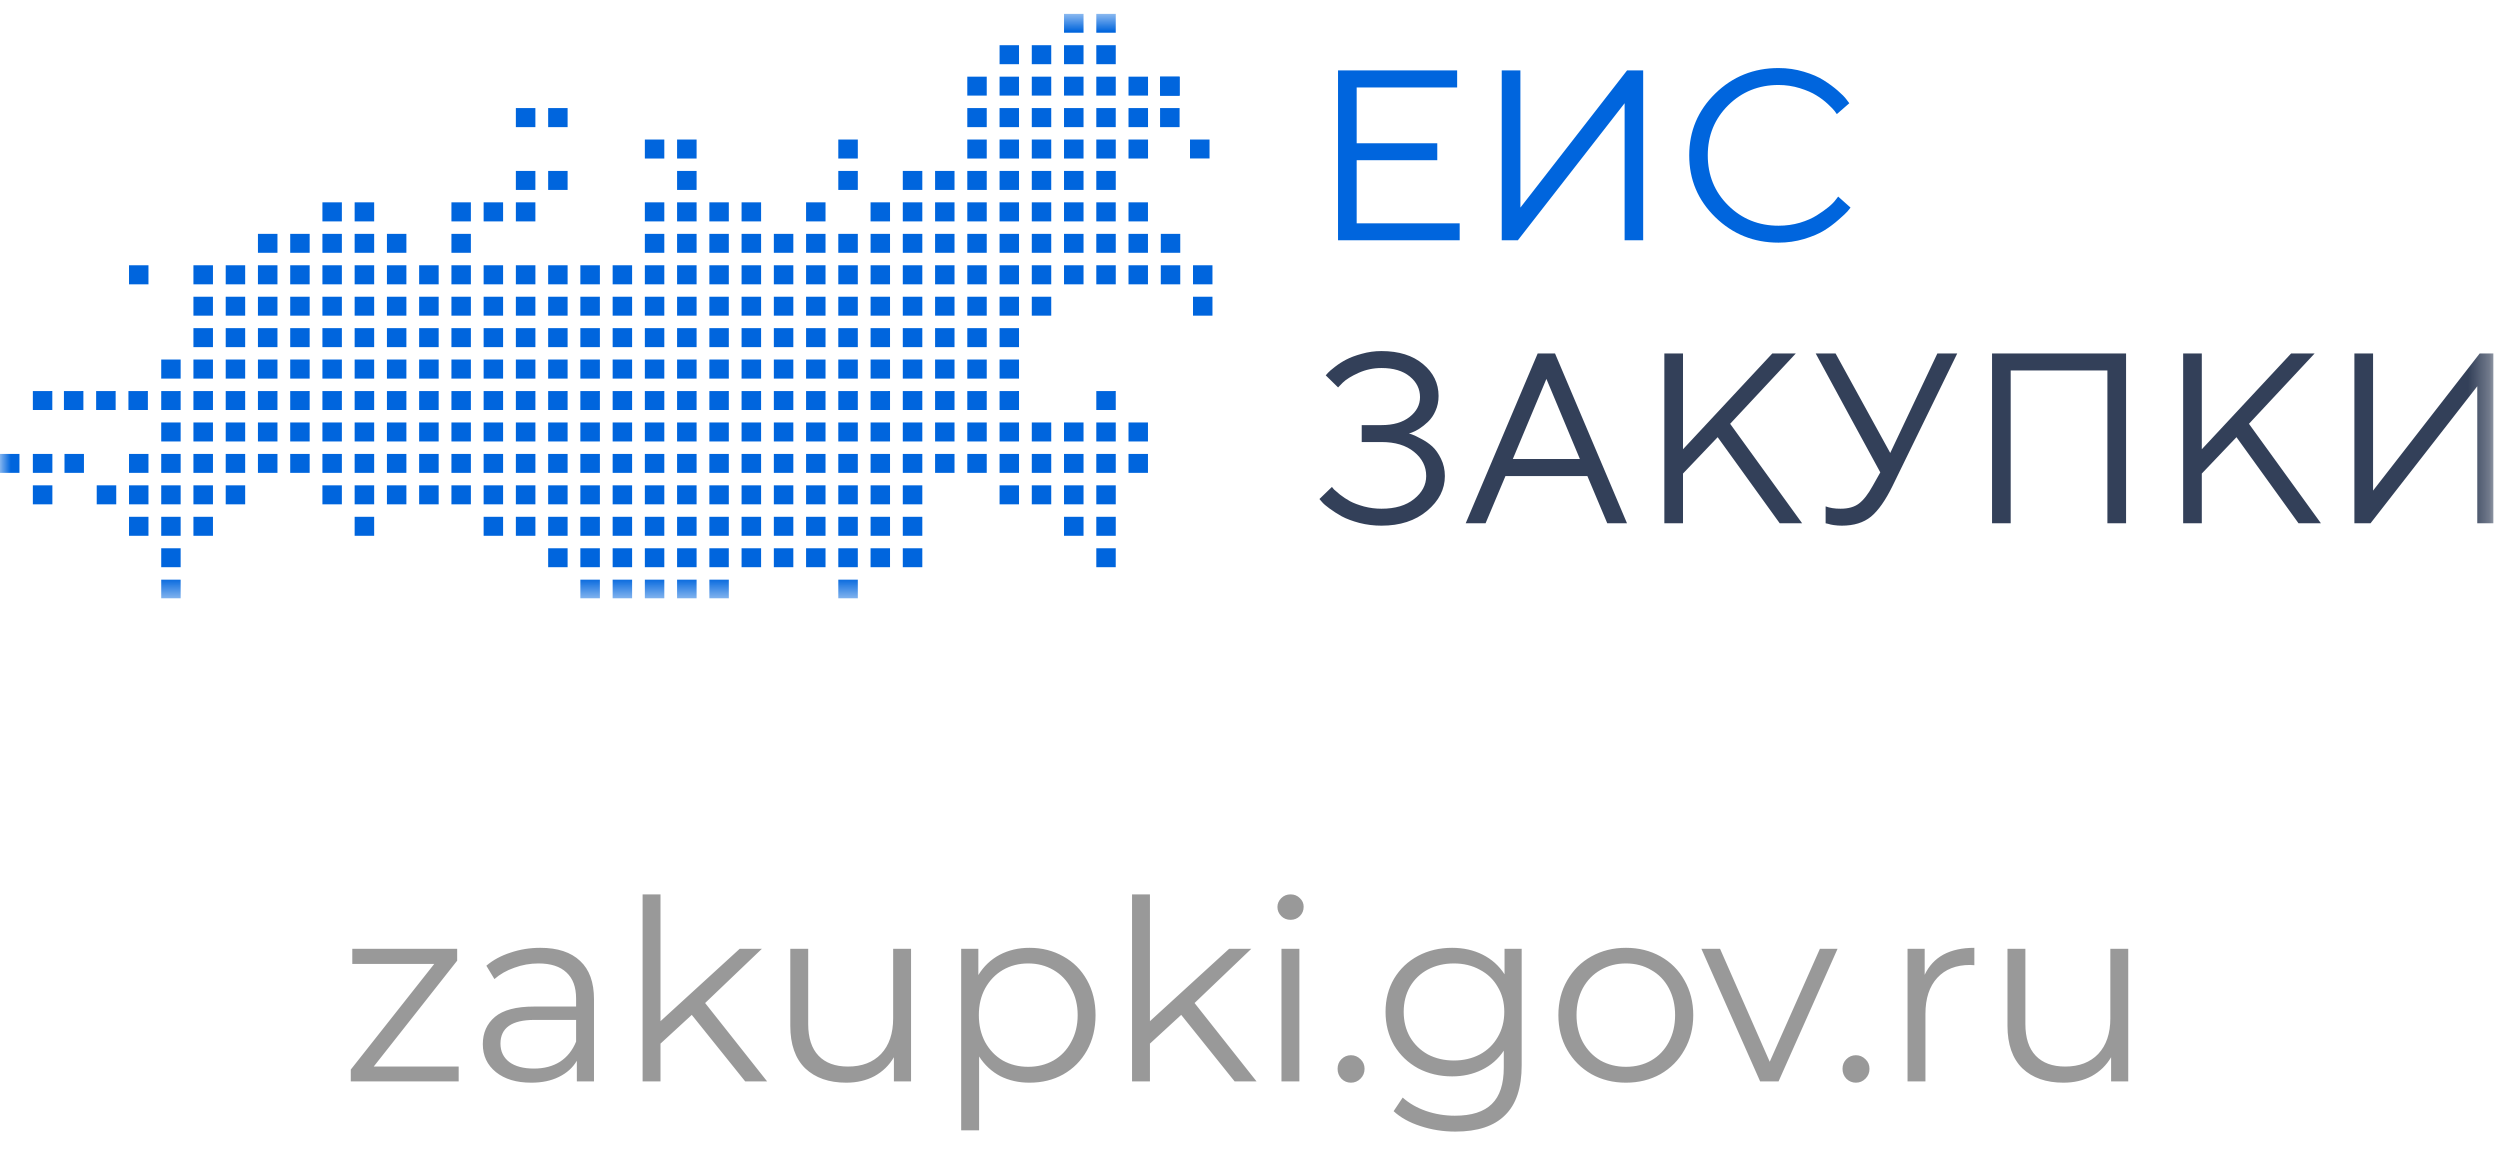
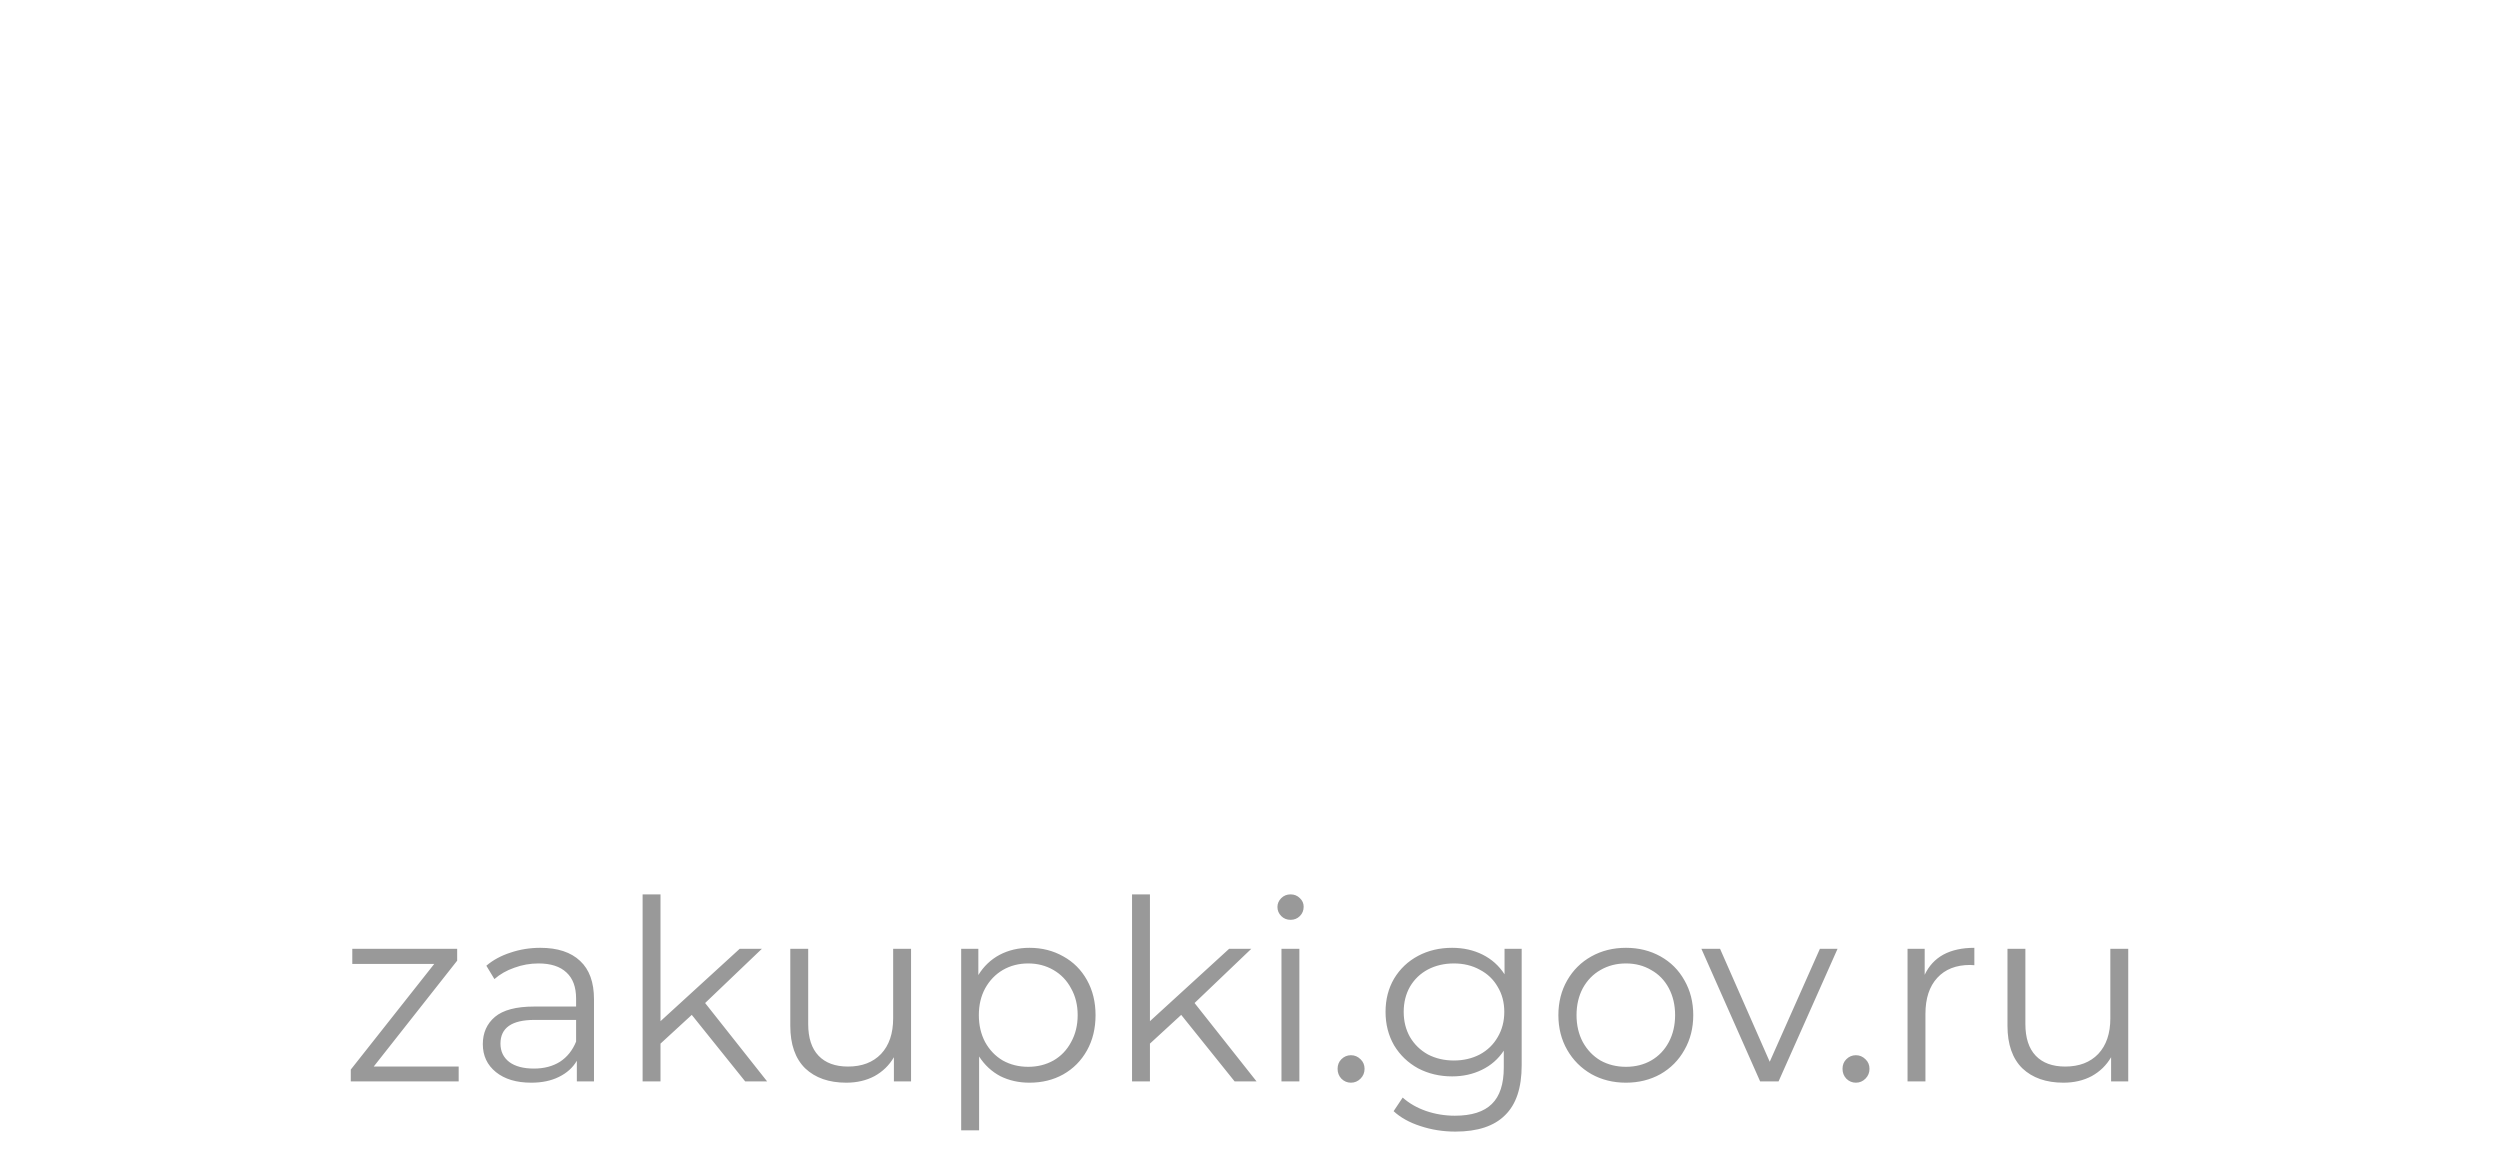
<svg xmlns="http://www.w3.org/2000/svg" width="119" height="55" viewBox="0 0 119 55" fill="none">
  <g clip-path="url(#clip0_1881_6239)">
    <mask id="mask0_1881_6239" style="mask-type:luminance" maskUnits="userSpaceOnUse" x="0" y="0" width="119" height="29">
      <path d="M0 0.644H118.695V28.486H0V0.644Z" fill="white" />
    </mask>
    <g mask="url(#mask0_1881_6239)">
      <path fill-rule="evenodd" clip-rule="evenodd" d="M46.043 9.632V10.538H46.969V9.632H46.043ZM46.043 5.144V6.05H46.969V5.144H46.043ZM33.766 26.096V26.999H34.691V26.096L33.766 26.096ZM27.625 26.096V26.999H28.554V26.096L27.625 26.096ZM52.184 26.096V26.999H53.109V26.096L52.184 26.096ZM52.184 9.632V10.538H53.109V9.632H52.184ZM53.717 9.632V10.538H54.643V9.632H53.717ZM39.903 26.096V26.999H40.832V26.096L39.903 26.096ZM15.347 9.632V10.538H16.273V9.632H15.347ZM24.555 8.138V9.04H25.484V8.138L24.555 8.138ZM24.555 9.632V10.538H25.484V9.632H24.555ZM49.113 9.632V10.538H50.039V9.632H49.113ZM49.113 5.144V6.05H50.039V5.144H49.113ZM52.184 5.144V6.05H53.109V5.144H52.184ZM36.835 26.096V26.999H37.762V26.096L36.835 26.096ZM30.695 26.096V26.999H31.621V26.096L30.695 26.096ZM42.973 26.096V26.999H43.902V26.096L42.973 26.096ZM42.973 9.632V10.538H43.902V9.632H42.973ZM42.973 8.138V9.04H43.902V8.138L42.973 8.138ZM21.488 14.124V15.027H22.414V14.125L21.488 14.124ZM46.043 14.124V15.027H46.969V14.125L46.043 14.124ZM33.766 14.124V15.027H34.691V14.125L33.766 14.124ZM9.207 14.124V15.027H10.136V14.125L9.207 14.124ZM27.625 14.124V15.027H28.554V14.125L27.625 14.124ZM39.903 14.124V15.027H40.832V14.125L39.903 14.124ZM15.347 14.124V15.027H16.273V14.125L15.347 14.124ZM24.555 14.124V15.027H25.484V14.125L24.555 14.124ZM24.555 5.144V6.05H25.484V5.144H24.555ZM49.113 14.124V15.027H50.039V14.125L49.113 14.124ZM36.835 14.124V15.027H37.762V14.125L36.835 14.124ZM12.278 14.124V15.027H13.207V14.125L12.278 14.124ZM30.695 14.124V15.027H31.621V14.125L30.695 14.124ZM30.695 11.131V12.034H31.621V11.131H30.695ZM42.973 14.124V15.027H43.902V14.125L42.973 14.124ZM18.418 14.124V15.027H19.344V14.125L18.418 14.124ZM21.488 9.632V10.538H22.414V9.632H21.488ZM47.579 9.632V10.538H48.505V9.632H47.579ZM47.579 5.144V6.05H48.505V5.144H47.579ZM35.299 26.096V26.999H36.228V26.096L35.299 26.096ZM29.162 26.096V26.999H30.088V26.096L29.162 26.096ZM41.439 26.096V26.999H42.365V26.096L41.439 26.096ZM41.439 9.632V10.538H42.365V9.632H41.439ZM16.881 9.632V10.538H17.81V9.632H16.881ZM26.092 8.138V9.04H27.018V8.138L26.092 8.138ZM26.092 26.096V26.999H27.018V26.096L26.092 26.096ZM50.647 9.632V10.538H51.576V9.632H50.647ZM50.647 5.144V6.05H51.576V5.144H50.647ZM53.717 5.144V6.05H54.646V5.144H53.717ZM55.219 5.143V6.05H56.149V5.143H55.219ZM53.717 3.649V4.551H54.646V3.649H53.717ZM55.219 3.65V4.553H56.149V3.65H55.219Z" fill="#0065DD" />
      <path fill-rule="evenodd" clip-rule="evenodd" d="M55.219 3.65V4.553H56.149V3.65H55.219ZM38.369 26.096V26.999H39.295V26.096L38.369 26.096ZM38.369 9.632V10.539H39.295V9.632H38.369ZM32.229 26.096V26.999H33.158V26.096L32.229 26.096ZM32.229 9.632V10.539H33.158V9.632H32.229ZM33.766 9.632V10.539H34.692V9.632H33.766ZM32.229 8.138V9.04H33.158V8.138L32.229 8.138ZM44.51 9.632V10.539H45.435V9.632H44.51ZM23.021 14.124V15.027H23.947V14.125L23.021 14.124ZM47.58 14.124V15.027H48.505V14.125L47.58 14.124ZM35.299 14.124V15.027H36.228V14.125L35.299 14.124ZM10.744 14.124V15.027H11.67V14.125L10.744 14.124ZM29.162 14.124V15.027H30.088V14.125L29.162 14.124ZM41.44 14.124V15.027H42.365V14.125L41.44 14.124ZM16.881 14.124V15.027H17.81V14.125L16.881 14.124ZM26.092 14.124V15.027H27.018V14.125L26.092 14.124ZM26.092 5.144V6.05H27.018V5.144H26.092ZM38.369 14.124V15.027H39.295V14.125L38.369 14.124ZM13.814 14.124V15.027H14.74V14.125L13.814 14.124ZM32.229 14.124V15.027H33.158V14.125L32.229 14.124ZM44.51 14.124V15.027H45.435V14.125L44.51 14.124ZM19.951 14.124V15.027H20.881V14.125L19.951 14.124ZM21.488 20.109V21.015H22.414V20.109H21.488ZM46.043 20.109V21.015H46.969V20.109H46.043ZM33.766 20.109V21.015H34.692V20.109H33.766ZM9.207 20.109V21.015H10.137V20.109H9.207ZM27.625 20.109V21.015H28.555V20.109H27.625ZM52.184 20.109V21.015H53.11V20.109H52.184ZM52.184 18.614V19.516H53.11V18.613L52.184 18.614ZM39.903 20.109V21.015H40.832V20.109H39.903ZM15.347 20.109V21.015H16.273V20.109H15.347ZM24.555 20.109V21.015H25.485V20.109H24.555ZM36.835 20.109V21.015H37.762V20.109H36.835ZM12.278 20.109V21.015H13.207V20.109H12.278ZM12.278 21.607V22.51H13.207V21.607H12.278ZM30.695 20.109V21.015H31.621V20.109H30.695ZM42.973 20.109V21.015H43.902V20.109H42.973ZM18.418 20.109V21.015H19.344V20.109H18.418ZM23.021 20.109V21.015H23.947V20.109H23.021ZM47.58 20.109V21.015H48.505V20.109H47.58ZM35.299 20.109V21.015H36.228V20.109H35.299ZM10.744 20.109V21.015H11.67V20.109H10.744ZM29.162 20.109V21.015H30.088V20.109H29.162ZM53.717 20.109V21.015H54.643V20.109H53.717ZM41.44 20.109V21.015H42.365V20.109H41.44ZM16.881 20.109V21.015H17.81V20.109H16.881ZM26.092 20.109V21.015H27.018V20.109H26.092ZM50.647 20.109V21.015H51.576V20.109H50.647ZM49.113 20.109V21.015H50.039V20.109H49.113ZM38.369 20.109V21.015H39.295V20.109H38.369ZM13.814 20.109V21.015H14.74V20.109H13.814ZM13.814 21.607V22.51H14.74V21.607H13.814ZM32.229 20.109V21.015H33.158V20.109H32.229ZM7.674 20.109V21.015H8.599V20.109H7.674ZM44.51 20.109V21.015H45.435V20.109H44.51ZM19.951 20.109V21.015H20.881V20.109H19.951ZM21.488 23.102V24.005H22.414V23.102H21.488ZM46.043 6.642V7.545H46.969V6.642L46.043 6.642ZM33.766 23.102V24.005H34.692V23.102H33.766ZM33.766 27.591V28.497H34.692V27.591H33.766ZM9.207 23.102V24.005H10.137V23.102H9.207ZM10.744 23.102V24.005H11.67V23.102H10.744ZM27.625 23.102V24.005H28.555V23.102H27.625ZM27.625 27.591V28.497H28.555V27.591H27.625ZM52.184 23.102V24.005H53.11V23.102H52.184ZM39.903 23.102V24.005H40.832V23.102H39.903ZM39.903 27.591V28.497H40.832V27.591H39.903ZM15.347 23.102V24.005H16.273V23.102H15.347ZM24.555 23.102V24.005H25.485V23.102H24.555ZM49.113 23.102V24.005H50.039V23.102H49.113ZM49.113 6.642V7.545H50.039V6.642L49.113 6.642ZM52.184 6.642V7.545H53.11V6.642L52.184 6.642ZM49.113 2.15V3.056H50.039V2.15H49.113ZM52.184 2.15V3.056H53.11V2.15H52.184ZM52.184 0.655V1.558H53.11V0.655L52.184 0.655ZM36.835 23.102V24.005H37.762V23.102H36.835ZM30.695 23.102V24.005H31.621V23.102H30.695ZM30.695 27.591V28.497H31.621V27.591H30.695ZM6.141 23.102V24.005H7.067V23.102H6.141ZM4.604 23.102V24.005H5.533V23.102H4.604ZM42.973 23.102V24.005H43.902V23.102H42.973ZM18.418 23.102V24.005H19.344V23.102H18.418ZM46.043 11.131V12.034H46.969V11.131H46.043ZM33.766 11.131V12.034H34.692V11.131H33.766ZM52.184 11.131V12.034H53.11V11.131H52.184ZM53.717 11.131V12.034H54.643V11.131H53.717ZM55.254 11.131V12.034H56.18V11.131H55.254ZM53.717 12.626V13.533H54.643V12.626H53.717ZM55.254 12.626V13.533H56.18V12.626H55.254ZM15.347 11.131V12.034H16.273V11.131H15.347ZM49.113 11.131V12.034H50.039V11.131H49.113ZM50.647 11.131V12.034H51.576V11.131H50.647ZM36.835 11.131V12.034H37.762V11.131H36.835ZM35.299 11.131V12.034H36.228V11.131H35.299ZM12.278 11.131V12.034H13.207V11.131H12.278ZM42.973 11.131V12.034H43.902V11.131H42.973ZM18.418 11.131V12.034H19.344V11.131H18.418ZM23.021 23.102V24.005H23.947V23.102H23.021ZM47.58 23.102V24.005H48.505V23.102H47.58ZM47.58 6.642V7.545H48.505V6.642L47.58 6.642ZM47.58 2.15V3.056H48.505V2.15H47.58ZM50.647 2.15V3.056H51.576V2.15H50.647ZM50.647 0.655V1.558H51.576V0.655L50.647 0.655ZM35.299 23.102V24.005H36.228V23.102H35.299ZM29.162 23.102V24.005H30.088V23.102H29.162ZM29.162 27.591V28.497H30.088V27.591H29.162ZM41.44 23.102V24.005H42.365V23.102H41.44ZM16.881 23.102V24.005H17.81V23.102H16.881ZM26.092 23.102V24.005H27.018V23.102H26.092ZM50.647 23.102V24.005H51.576V23.102H50.647ZM50.647 6.642V7.545H51.576V6.642L50.647 6.642ZM53.717 6.642V7.545H54.646V6.642L53.717 6.642ZM56.644 6.641V7.544H57.574V6.641H56.644ZM38.369 23.102V24.005H39.295V23.102H38.369ZM32.229 23.102V24.005H33.158V23.102H32.229ZM32.229 27.591V28.497H33.158V27.591H32.229ZM7.674 23.102V24.005H8.599V23.102H7.674ZM7.674 27.591V28.497H8.599V27.591H7.674ZM19.951 23.102V24.005H20.881V23.102H19.951ZM21.488 11.131V12.034H22.414V11.131H21.488ZM47.58 11.131V12.034H48.505V11.131H47.58ZM56.787 12.626V13.533H57.713V12.626H56.787ZM41.44 11.131V12.034H42.365V11.131H41.44ZM16.881 11.131V12.034H17.81V11.131H16.881ZM13.814 11.131V12.034H14.74V11.131H13.814ZM32.229 11.131V12.034H33.158V11.131H32.229ZM44.51 11.131V12.034H45.435V11.131H44.51ZM21.488 17.115V18.021H22.414V17.115H21.488ZM46.043 17.115V18.021H46.969V17.115H46.043ZM33.766 17.115V18.021H34.692V17.115H33.766ZM9.207 17.115V18.021H10.137V17.115H9.207ZM27.625 17.115V18.021H28.555V17.115H27.625ZM39.903 17.115V18.021H40.832V17.115H39.903ZM15.347 17.115V18.021H16.273V17.115H15.347ZM24.555 17.115V18.021H25.485V17.115H24.555ZM36.835 17.115V18.021H37.762V17.115H36.835ZM12.278 17.115V18.021H13.207V17.115H12.278ZM30.695 17.115V18.021H31.621V17.115H30.695ZM42.973 17.115V18.021H43.902V17.115H42.973ZM7.674 17.115V18.021H8.599V17.115H7.674ZM18.418 17.115V18.021H19.344V17.115H18.418ZM23.021 17.115V18.021H23.947V17.115H23.021ZM47.58 17.115V18.021H48.505V17.115H47.58ZM35.299 17.115V18.021H36.228V17.115H35.299ZM10.744 17.115V18.021H11.67V17.115H10.744ZM29.162 17.115V18.021H30.088V17.115H29.162ZM41.44 17.115V18.021H42.365V17.115H41.44ZM16.881 17.115V18.021H17.81V17.115H16.881ZM26.092 17.115V18.021H27.018V17.115H26.092ZM38.369 17.115V18.021H39.295V17.115H38.369ZM13.814 17.115V18.021H14.74V17.115H13.814ZM32.229 17.115V18.021H33.158V17.115H32.229ZM44.51 17.115V18.021H45.435V17.115H44.51ZM19.951 17.115V18.021H20.881V17.115H19.951ZM46.043 8.138V9.04H46.969V8.138L46.043 8.138ZM46.043 3.649V4.551H46.969V3.649H46.043ZM33.766 24.601V25.504H34.692V24.6L33.766 24.601ZM27.625 24.601V25.504H28.555V24.6L27.625 24.601ZM52.184 24.601V25.504H53.11V24.6L52.184 24.601ZM52.184 8.138V9.04H53.11V8.138L52.184 8.138ZM39.903 24.601V25.504H40.832V24.6L39.903 24.601ZM39.903 8.138V9.04H40.832V8.138L39.903 8.138ZM39.903 6.642V7.545H40.832V6.642L39.903 6.642ZM24.555 24.601V25.504H25.485V24.6L24.555 24.601ZM49.113 8.138V9.04H50.039V8.138L49.113 8.138ZM49.113 3.649V4.551H50.039V3.649H49.113ZM52.184 3.649V4.551H53.11V3.649H52.184ZM36.835 24.601V25.504H37.762V24.6L36.835 24.601ZM30.695 24.601V25.504H31.621V24.6L30.695 24.601ZM6.141 24.601V25.504H7.067V24.6L6.141 24.601ZM42.973 24.601V25.504H43.902V24.6L42.973 24.601ZM21.488 12.626V13.533H22.414V12.626H21.488ZM46.043 12.626V13.533H46.969V12.626H46.043ZM33.766 12.626V13.533H34.692V12.626H33.766ZM27.625 12.626V13.533H28.555V12.626H27.625ZM52.184 12.626V13.533H53.11V12.626H52.184ZM39.903 12.626V13.533H40.832V12.626H39.903ZM39.903 11.131V12.034H40.832V11.131H39.903ZM15.347 12.626V13.533H16.273V12.626H15.347ZM24.555 12.626V13.533H25.485V12.626H24.555ZM49.113 12.626V13.533H50.039V12.626H49.113ZM50.647 12.626V13.533H51.576V12.626H50.647ZM36.835 12.626V13.533H37.762V12.626H36.835ZM12.278 12.626V13.533H13.207V12.626H12.278ZM30.695 12.626V13.533H31.621V12.626H30.695ZM30.695 9.632V10.539H31.621V9.632H30.695ZM30.695 6.642V7.545H31.621V6.642L30.695 6.642ZM42.973 12.626V13.533H43.902V12.626H42.973ZM18.418 12.626V13.533H19.344V12.626H18.418ZM23.021 24.601V25.504H23.947V24.6L23.021 24.601ZM47.58 8.138V9.04H48.505V8.138L47.58 8.138ZM47.58 3.649V4.551H48.505V3.649H47.58ZM50.647 3.649V4.551H51.576V3.649H50.647ZM35.299 24.601V25.504H36.228V24.6L35.299 24.601ZM29.162 24.601V25.504H30.088V24.6L29.162 24.601ZM41.44 24.601V25.504H42.365V24.6L41.44 24.601ZM16.881 24.601V25.504H17.81V24.6L16.881 24.601ZM26.092 24.601V25.504H27.018V24.6L26.092 24.601ZM50.647 24.601V25.504H51.576V24.6L50.647 24.601ZM50.647 8.138V9.04H51.576V8.138L50.647 8.138ZM38.369 24.601V25.504H39.295V24.6L38.369 24.601ZM32.229 24.601V25.504H33.158V24.6L32.229 24.601ZM32.229 6.642V7.545H33.158V6.642L32.229 6.642ZM7.674 24.601V25.504H8.599V24.6L7.674 24.601ZM44.51 8.138V9.04H45.435V8.138L44.51 8.138ZM23.021 12.626V13.533H23.947V12.626H23.021ZM23.021 9.632V10.539H23.947V9.632H23.021ZM47.58 12.626V13.533H48.505V12.626H47.58ZM35.299 12.626V13.533H36.228V12.626H35.299ZM35.299 9.632V10.539H36.228V9.632H35.299ZM10.744 12.626V13.533H11.67V12.626H10.744ZM29.162 12.626V13.533H30.088V12.626H29.162ZM56.787 14.124V15.027H57.713V14.125L56.787 14.124ZM41.44 12.626V13.533H42.365V12.626H41.44ZM16.881 12.626V13.533H17.81V12.626H16.881ZM6.141 12.626V13.533H7.067V12.626H6.141ZM26.092 12.626V13.533H27.018V12.626H26.092ZM38.369 12.626V13.533H39.295V12.626H38.369ZM38.369 11.131V12.034H39.295V11.131H38.369ZM13.814 12.626V13.533H14.74V12.626H13.814ZM32.229 12.626V13.533H33.158V12.626H32.229ZM44.51 12.626V13.533H45.435V12.626H44.51ZM19.951 12.626V13.533H20.881V12.626H19.951ZM9.207 12.626V13.533H10.137V12.626H9.207ZM21.488 18.614V19.516H22.414V18.613L21.488 18.614ZM46.043 18.614V19.516H46.969V18.613L46.043 18.614ZM33.766 18.614V19.516H34.692V18.613L33.766 18.614ZM9.207 18.614V19.516H10.137V18.613L9.207 18.614ZM9.207 24.601V25.504H10.137V24.6L9.207 24.601ZM27.625 18.614V19.516H28.555V18.613L27.625 18.614ZM39.903 18.614V19.516H40.832V18.613L39.903 18.614ZM15.347 18.614V19.516H16.273V18.613L15.347 18.614ZM24.555 18.614V19.516H25.485V18.613L24.555 18.614ZM36.835 18.614V19.516H37.762V18.613L36.835 18.614ZM12.278 18.614V19.516H13.207V18.613L12.278 18.614ZM30.695 18.614V19.516H31.621V18.613L30.695 18.614ZM42.973 18.614V19.516H43.902V18.613L42.973 18.614ZM7.674 18.614V19.516H8.599V18.613L7.674 18.614ZM18.418 18.614V19.516H19.344V18.613L18.418 18.614ZM23.021 18.614V19.516H23.947V18.613L23.021 18.614ZM47.58 18.614V19.516H48.505V18.613L47.58 18.614ZM35.299 18.614V19.516H36.228V18.613L35.299 18.614ZM10.744 18.614V19.516H11.67V18.613L10.744 18.614ZM29.162 18.614V19.516H30.088V18.613L29.162 18.614ZM41.44 18.614V19.516H42.365V18.613L41.44 18.614ZM16.881 18.614V19.516H17.81V18.613L16.881 18.614ZM26.092 18.614V19.516H27.018V18.613L26.092 18.614ZM38.369 18.614V19.516H39.295V18.613L38.369 18.614ZM13.814 18.614V19.516H14.74V18.613L13.814 18.614ZM32.229 18.614V19.516H33.158V18.613L32.229 18.614ZM44.51 18.614V19.516H45.435V18.613L44.51 18.614ZM19.951 18.614V19.516H20.881V18.613L19.951 18.614ZM21.488 21.607V22.51H22.414V21.607H21.488ZM46.043 21.607V22.51H46.969V21.607H46.043ZM33.766 21.607V22.51H34.692V21.607H33.766ZM9.207 21.607V22.51H10.137V21.607H9.207ZM27.625 21.607V22.51H28.555V21.607H27.625ZM52.184 21.607V22.51H53.11V21.607H52.184ZM39.903 21.607V22.51H40.832V21.607H39.903ZM15.347 21.607V22.51H16.273V21.607H15.347ZM24.555 21.607V22.51H25.485V21.607H24.555ZM49.113 21.607V22.51H50.039V21.607H49.113ZM36.835 21.607V22.51H37.762V21.607H36.835ZM30.695 21.607V22.51H31.621V21.607H30.695ZM6.141 21.607V22.51H7.067V21.607H6.141ZM42.973 21.607V22.51H43.902V21.607H42.973ZM18.418 21.607V22.51H19.344V21.607H18.418ZM23.021 21.607V22.51H23.947V21.607H23.021ZM47.58 21.607V22.51H48.505V21.607H47.58ZM35.299 21.607V22.51H36.228V21.607H35.299ZM10.744 21.607V22.51H11.67V21.607H10.744ZM29.162 21.607V22.51H30.088V21.607H29.162ZM53.717 21.607V22.51H54.643V21.607H53.717ZM41.44 21.607V22.51H42.365V21.607H41.44ZM16.881 21.607V22.51H17.81V21.607H16.881ZM26.092 21.607V22.51H27.018V21.607H26.092ZM50.647 21.607V22.51H51.576V21.607H50.647ZM38.369 21.607V22.51H39.295V21.607H38.369ZM32.229 21.607V22.51H33.158V21.607H32.229ZM7.674 21.607V22.51H8.599V21.607H7.674ZM7.674 26.096V26.999H8.599V26.096L7.674 26.096ZM44.51 21.607V22.51H45.435V21.607H44.51ZM19.951 21.607V22.51H20.881V21.607H19.951ZM21.488 15.62V16.523H22.414V15.62H21.488ZM46.043 15.62V16.523H46.969V15.62H46.043ZM33.766 15.62V16.523H34.692V15.62H33.766ZM9.207 15.62V16.523H10.137V15.62H9.207ZM27.625 15.62V16.523H28.555V15.62H27.625ZM39.903 15.62V16.523H40.832V15.62H39.903ZM15.347 15.62V16.523H16.273V15.62H15.347ZM3.07 21.607V22.51H3.996V21.607H3.07ZM24.555 15.62V16.523H25.485V15.62H24.555ZM36.835 15.62V16.523H37.762V15.62H36.835ZM12.278 15.62V16.523H13.207V15.62H12.278ZM0 21.607V22.51H0.926V21.607H0ZM30.695 15.62V16.523H31.621V15.62H30.695ZM42.973 15.62V16.523H43.902V15.62H42.973ZM18.418 15.62V16.523H19.344V15.62H18.418ZM23.021 15.62V16.523H23.947V15.62H23.021ZM47.58 15.62V16.523H48.505V15.62H47.58ZM35.299 15.62V16.523H36.228V15.62H35.299ZM10.744 15.62V16.523H11.67V15.62H10.744ZM29.162 15.62V16.523H30.088V15.62H29.162ZM41.44 15.62V16.523H42.365V15.62H41.44ZM16.881 15.62V16.523H17.81V15.62H16.881ZM26.092 15.62V16.523H27.018V15.62H26.092ZM38.369 15.62V16.523H39.295V15.62H38.369ZM13.814 15.62V16.523H14.74V15.62H13.814ZM32.229 15.62V16.523H33.158V15.62H32.229ZM44.51 15.62V16.523H45.435V15.62H44.51ZM19.951 15.62V16.523H20.881V15.62H19.951ZM6.113 18.614V19.516H7.039V18.613L6.113 18.614ZM3.043 18.614V19.516H3.969V18.613L3.043 18.614ZM1.564 23.102V24.005H2.493V23.102H1.564ZM1.564 21.607V22.51H2.493V21.607H1.564ZM1.564 18.614V19.516H2.49V18.613L1.564 18.614ZM4.576 18.614V19.516H5.505V18.613L4.576 18.614Z" fill="#0065DD" />
-       <path d="M64.578 10.631H69.481V11.438H63.69V3.352H69.36V4.164H64.578V6.82H68.414V7.626H64.578V10.631ZM78.215 11.438H77.332V4.913L72.25 11.437H71.483V3.352H72.371V9.881L77.448 3.352H78.215V11.438ZM81.647 10.338C80.82 9.53 80.407 8.549 80.407 7.395C80.407 6.241 80.82 5.26 81.647 4.451C82.474 3.643 83.478 3.239 84.659 3.239C85.078 3.239 85.48 3.298 85.865 3.414C86.249 3.527 86.566 3.664 86.816 3.826C87.07 3.987 87.291 4.151 87.48 4.316C87.672 4.482 87.81 4.623 87.895 4.739L88.027 4.914L87.433 5.432C87.401 5.382 87.367 5.333 87.329 5.286C87.283 5.222 87.175 5.111 87.007 4.953C86.838 4.795 86.652 4.655 86.453 4.536C86.257 4.412 85.997 4.299 85.674 4.198C85.346 4.096 85.003 4.045 84.659 4.045C83.713 4.045 82.915 4.367 82.265 5.009C81.615 5.653 81.29 6.448 81.29 7.395C81.29 8.342 81.615 9.137 82.265 9.78C82.915 10.422 83.713 10.744 84.659 10.744C85.013 10.744 85.351 10.697 85.674 10.603C85.997 10.505 86.264 10.388 86.476 10.253C86.691 10.118 86.88 9.984 87.041 9.853C87.203 9.718 87.318 9.599 87.388 9.498L87.497 9.357L88.085 9.881C88.04 9.944 87.992 10.004 87.941 10.061C87.88 10.133 87.739 10.264 87.52 10.456C87.304 10.648 87.075 10.819 86.833 10.969C86.591 11.12 86.272 11.255 85.876 11.376C85.484 11.492 85.078 11.55 84.659 11.55C83.478 11.55 82.474 11.146 81.647 10.338Z" fill="#0065DD" />
-       <path d="M67.062 20.635C67.109 20.643 67.168 20.662 67.241 20.692C67.318 20.718 67.455 20.784 67.65 20.889C67.847 20.991 68.022 21.111 68.176 21.25C68.329 21.389 68.468 21.585 68.591 21.836C68.714 22.084 68.775 22.359 68.776 22.66C68.776 23.291 68.493 23.843 67.928 24.317C67.366 24.787 66.643 25.022 65.758 25.022C65.404 25.022 65.051 24.979 64.709 24.892C64.37 24.802 64.09 24.697 63.866 24.577C63.665 24.464 63.47 24.34 63.284 24.204C63.114 24.081 62.995 23.977 62.926 23.894L62.805 23.753L63.399 23.178C63.422 23.208 63.455 23.248 63.497 23.297C63.544 23.342 63.64 23.424 63.786 23.545C63.936 23.661 64.095 23.766 64.265 23.86C64.434 23.95 64.655 24.033 64.928 24.109C65.201 24.18 65.478 24.215 65.758 24.215C66.412 24.215 66.93 24.061 67.31 23.753C67.695 23.445 67.887 23.08 67.887 22.659C67.887 22.205 67.695 21.822 67.31 21.509C66.929 21.197 66.412 21.041 65.758 21.041H64.818V20.235H65.758C66.324 20.235 66.77 20.105 67.097 19.846C67.428 19.586 67.593 19.272 67.593 18.904C67.593 18.514 67.43 18.185 67.103 17.918C66.776 17.651 66.328 17.518 65.758 17.518C65.374 17.518 65.01 17.595 64.668 17.748C64.326 17.903 64.076 18.057 63.918 18.211L63.693 18.442L63.105 17.867C63.128 17.837 63.164 17.795 63.215 17.743C63.265 17.686 63.374 17.592 63.544 17.461C63.712 17.329 63.891 17.215 64.08 17.117C64.272 17.015 64.518 16.923 64.818 16.841C65.123 16.754 65.44 16.71 65.758 16.711C66.585 16.711 67.245 16.918 67.737 17.331C68.23 17.741 68.476 18.247 68.476 18.848C68.476 19.111 68.426 19.35 68.326 19.564C68.245 19.756 68.125 19.931 67.974 20.077C67.839 20.205 67.703 20.314 67.564 20.404C67.45 20.478 67.328 20.541 67.201 20.59L67.062 20.635ZM75.202 21.848L73.609 18.036L72.011 21.847L75.202 21.848ZM75.559 22.66H71.66L70.713 24.909H69.767L73.194 16.824H74.019L77.446 24.909H76.506L75.559 22.66ZM80.111 21.385L84.362 16.824H85.481L82.355 20.173L85.782 24.909H84.715L81.761 20.81L80.111 22.541V24.909H79.223V16.824H80.111V21.385ZM89.975 21.561L92.219 16.824H93.165L90.09 23.122C89.752 23.813 89.408 24.304 89.058 24.593C88.707 24.879 88.244 25.022 87.668 25.022C87.541 25.022 87.414 25.012 87.287 24.994C87.193 24.982 87.1 24.961 87.01 24.932L86.9 24.909V24.103C87.097 24.178 87.333 24.216 87.61 24.215C87.979 24.215 88.271 24.133 88.487 23.968C88.706 23.802 88.925 23.521 89.144 23.122L89.502 22.485C89.248 22.015 88.768 21.131 88.06 19.835C87.512 18.833 86.968 17.829 86.427 16.824H87.373L89.975 21.561ZM101.201 16.824V24.909H100.312V17.635H95.709V24.909H94.821V16.824H101.201ZM104.806 21.385L109.058 16.824H110.177L107.05 20.173L110.477 24.909H109.41L106.456 20.81L104.806 22.541V24.909H103.918V16.824H104.806V21.385ZM118.802 24.909H117.918V18.386L112.837 24.909H112.069V16.824H112.958V23.353L118.034 16.824H118.802V24.909Z" fill="#334059" />
    </g>
  </g>
  <path d="M21.833 50.768V51.476H16.697V50.912L20.669 45.884H16.769V45.164H21.761V45.728L17.789 50.768H21.833ZM25.718 45.116C26.542 45.116 27.174 45.324 27.614 45.74C28.054 46.148 28.274 46.756 28.274 47.564V51.476H27.458V50.492C27.266 50.82 26.982 51.076 26.606 51.26C26.238 51.444 25.798 51.536 25.286 51.536C24.582 51.536 24.022 51.368 23.606 51.032C23.19 50.696 22.982 50.252 22.982 49.7C22.982 49.164 23.174 48.732 23.558 48.404C23.95 48.076 24.57 47.912 25.418 47.912H27.422V47.528C27.422 46.984 27.27 46.572 26.966 46.292C26.662 46.004 26.218 45.86 25.634 45.86C25.234 45.86 24.85 45.928 24.482 46.064C24.114 46.192 23.798 46.372 23.534 46.604L23.15 45.968C23.47 45.696 23.854 45.488 24.302 45.344C24.75 45.192 25.222 45.116 25.718 45.116ZM25.418 50.864C25.898 50.864 26.31 50.756 26.654 50.54C26.998 50.316 27.254 49.996 27.422 49.58V48.548H25.442C24.362 48.548 23.822 48.924 23.822 49.676C23.822 50.044 23.962 50.336 24.242 50.552C24.522 50.76 24.914 50.864 25.418 50.864ZM32.928 48.308L31.44 49.676V51.476H30.588V42.572H31.44V48.608L35.208 45.164H36.264L33.564 47.744L36.516 51.476H35.472L32.928 48.308ZM43.366 45.164V51.476H42.55V50.324C42.326 50.708 42.018 51.008 41.626 51.224C41.234 51.432 40.786 51.536 40.282 51.536C39.458 51.536 38.806 51.308 38.326 50.852C37.854 50.388 37.618 49.712 37.618 48.824V45.164H38.47V48.74C38.47 49.404 38.634 49.908 38.962 50.252C39.29 50.596 39.758 50.768 40.366 50.768C41.03 50.768 41.554 50.568 41.938 50.168C42.322 49.76 42.514 49.196 42.514 48.476V45.164H43.366ZM49.005 45.116C49.596 45.116 50.133 45.252 50.612 45.524C51.093 45.788 51.468 46.164 51.74 46.652C52.013 47.14 52.148 47.696 52.148 48.32C52.148 48.952 52.013 49.512 51.74 50C51.468 50.488 51.093 50.868 50.612 51.14C50.141 51.404 49.605 51.536 49.005 51.536C48.492 51.536 48.029 51.432 47.612 51.224C47.205 51.008 46.868 50.696 46.605 50.288V53.804H45.752V45.164H46.569V46.412C46.825 45.996 47.16 45.676 47.577 45.452C48.001 45.228 48.477 45.116 49.005 45.116ZM48.944 50.78C49.385 50.78 49.785 50.68 50.145 50.48C50.505 50.272 50.785 49.98 50.984 49.604C51.193 49.228 51.297 48.8 51.297 48.32C51.297 47.84 51.193 47.416 50.984 47.048C50.785 46.672 50.505 46.38 50.145 46.172C49.785 45.964 49.385 45.86 48.944 45.86C48.496 45.86 48.093 45.964 47.733 46.172C47.38 46.38 47.1 46.672 46.892 47.048C46.693 47.416 46.593 47.84 46.593 48.32C46.593 48.8 46.693 49.228 46.892 49.604C47.1 49.98 47.38 50.272 47.733 50.48C48.093 50.68 48.496 50.78 48.944 50.78ZM56.225 48.308L54.737 49.676V51.476H53.885V42.572H54.737V48.608L58.505 45.164H59.561L56.861 47.744L59.813 51.476H58.769L56.225 48.308ZM60.998 45.164H61.85V51.476H60.998V45.164ZM61.431 43.784C61.255 43.784 61.106 43.724 60.986 43.604C60.867 43.484 60.806 43.34 60.806 43.172C60.806 43.012 60.867 42.872 60.986 42.752C61.106 42.632 61.255 42.572 61.431 42.572C61.606 42.572 61.755 42.632 61.874 42.752C61.995 42.864 62.054 43 62.054 43.16C62.054 43.336 61.995 43.484 61.874 43.604C61.755 43.724 61.606 43.784 61.431 43.784ZM64.305 51.536C64.129 51.536 63.977 51.472 63.849 51.344C63.729 51.216 63.669 51.06 63.669 50.876C63.669 50.692 63.729 50.54 63.849 50.42C63.977 50.292 64.129 50.228 64.305 50.228C64.481 50.228 64.633 50.292 64.761 50.42C64.889 50.54 64.953 50.692 64.953 50.876C64.953 51.06 64.889 51.216 64.761 51.344C64.633 51.472 64.481 51.536 64.305 51.536ZM72.432 45.164V50.708C72.432 51.78 72.168 52.572 71.64 53.084C71.12 53.604 70.332 53.864 69.276 53.864C68.692 53.864 68.136 53.776 67.608 53.6C67.088 53.432 66.664 53.196 66.336 52.892L66.768 52.244C67.072 52.516 67.44 52.728 67.872 52.88C68.312 53.032 68.772 53.108 69.252 53.108C70.052 53.108 70.64 52.92 71.016 52.544C71.392 52.176 71.58 51.6 71.58 50.816V50.012C71.316 50.412 70.968 50.716 70.536 50.924C70.112 51.132 69.64 51.236 69.12 51.236C68.528 51.236 67.988 51.108 67.5 50.852C67.02 50.588 66.64 50.224 66.36 49.76C66.088 49.288 65.952 48.756 65.952 48.164C65.952 47.572 66.088 47.044 66.36 46.58C66.64 46.116 67.02 45.756 67.5 45.5C67.98 45.244 68.52 45.116 69.12 45.116C69.656 45.116 70.14 45.224 70.572 45.44C71.004 45.656 71.352 45.968 71.616 46.376V45.164H72.432ZM69.204 50.48C69.66 50.48 70.072 50.384 70.44 50.192C70.808 49.992 71.092 49.716 71.292 49.364C71.5 49.012 71.604 48.612 71.604 48.164C71.604 47.716 71.5 47.32 71.292 46.976C71.092 46.624 70.808 46.352 70.44 46.16C70.08 45.96 69.668 45.86 69.204 45.86C68.748 45.86 68.336 45.956 67.968 46.148C67.608 46.34 67.324 46.612 67.116 46.964C66.916 47.316 66.816 47.716 66.816 48.164C66.816 48.612 66.916 49.012 67.116 49.364C67.324 49.716 67.608 49.992 67.968 50.192C68.336 50.384 68.748 50.48 69.204 50.48ZM77.395 51.536C76.787 51.536 76.239 51.4 75.751 51.128C75.263 50.848 74.879 50.464 74.599 49.976C74.319 49.488 74.179 48.936 74.179 48.32C74.179 47.704 74.319 47.152 74.599 46.664C74.879 46.176 75.263 45.796 75.751 45.524C76.239 45.252 76.787 45.116 77.395 45.116C78.003 45.116 78.551 45.252 79.039 45.524C79.527 45.796 79.907 46.176 80.179 46.664C80.459 47.152 80.599 47.704 80.599 48.32C80.599 48.936 80.459 49.488 80.179 49.976C79.907 50.464 79.527 50.848 79.039 51.128C78.551 51.4 78.003 51.536 77.395 51.536ZM77.395 50.78C77.843 50.78 78.243 50.68 78.595 50.48C78.955 50.272 79.235 49.98 79.435 49.604C79.635 49.228 79.735 48.8 79.735 48.32C79.735 47.84 79.635 47.412 79.435 47.036C79.235 46.66 78.955 46.372 78.595 46.172C78.243 45.964 77.843 45.86 77.395 45.86C76.947 45.86 76.543 45.964 76.183 46.172C75.831 46.372 75.551 46.66 75.343 47.036C75.143 47.412 75.043 47.84 75.043 48.32C75.043 48.8 75.143 49.228 75.343 49.604C75.551 49.98 75.831 50.272 76.183 50.48C76.543 50.68 76.947 50.78 77.395 50.78ZM87.467 45.164L84.659 51.476H83.783L80.987 45.164H81.875L84.239 50.54L86.627 45.164H87.467ZM88.34 51.536C88.164 51.536 88.012 51.472 87.884 51.344C87.764 51.216 87.704 51.06 87.704 50.876C87.704 50.692 87.764 50.54 87.884 50.42C88.012 50.292 88.164 50.228 88.34 50.228C88.516 50.228 88.668 50.292 88.796 50.42C88.924 50.54 88.988 50.692 88.988 50.876C88.988 51.06 88.924 51.216 88.796 51.344C88.668 51.472 88.516 51.536 88.34 51.536ZM91.615 46.4C91.815 45.976 92.111 45.656 92.503 45.44C92.903 45.224 93.395 45.116 93.979 45.116V45.944L93.775 45.932C93.111 45.932 92.591 46.136 92.215 46.544C91.839 46.952 91.651 47.524 91.651 48.26V51.476H90.799V45.164H91.615V46.4ZM101.304 45.164V51.476H100.488V50.324C100.264 50.708 99.956 51.008 99.564 51.224C99.172 51.432 98.724 51.536 98.22 51.536C97.396 51.536 96.744 51.308 96.264 50.852C95.792 50.388 95.556 49.712 95.556 48.824V45.164H96.408V48.74C96.408 49.404 96.572 49.908 96.9 50.252C97.228 50.596 97.696 50.768 98.304 50.768C98.968 50.768 99.492 50.568 99.876 50.168C100.26 49.76 100.452 49.196 100.452 48.476V45.164H101.304Z" fill="#999999" />
  <defs>
    <clipPath id="clip0_1881_6239">
-       <rect width="118.695" height="27.842" fill="white" transform="translate(0 0.644)" />
-     </clipPath>
+       </clipPath>
  </defs>
</svg>